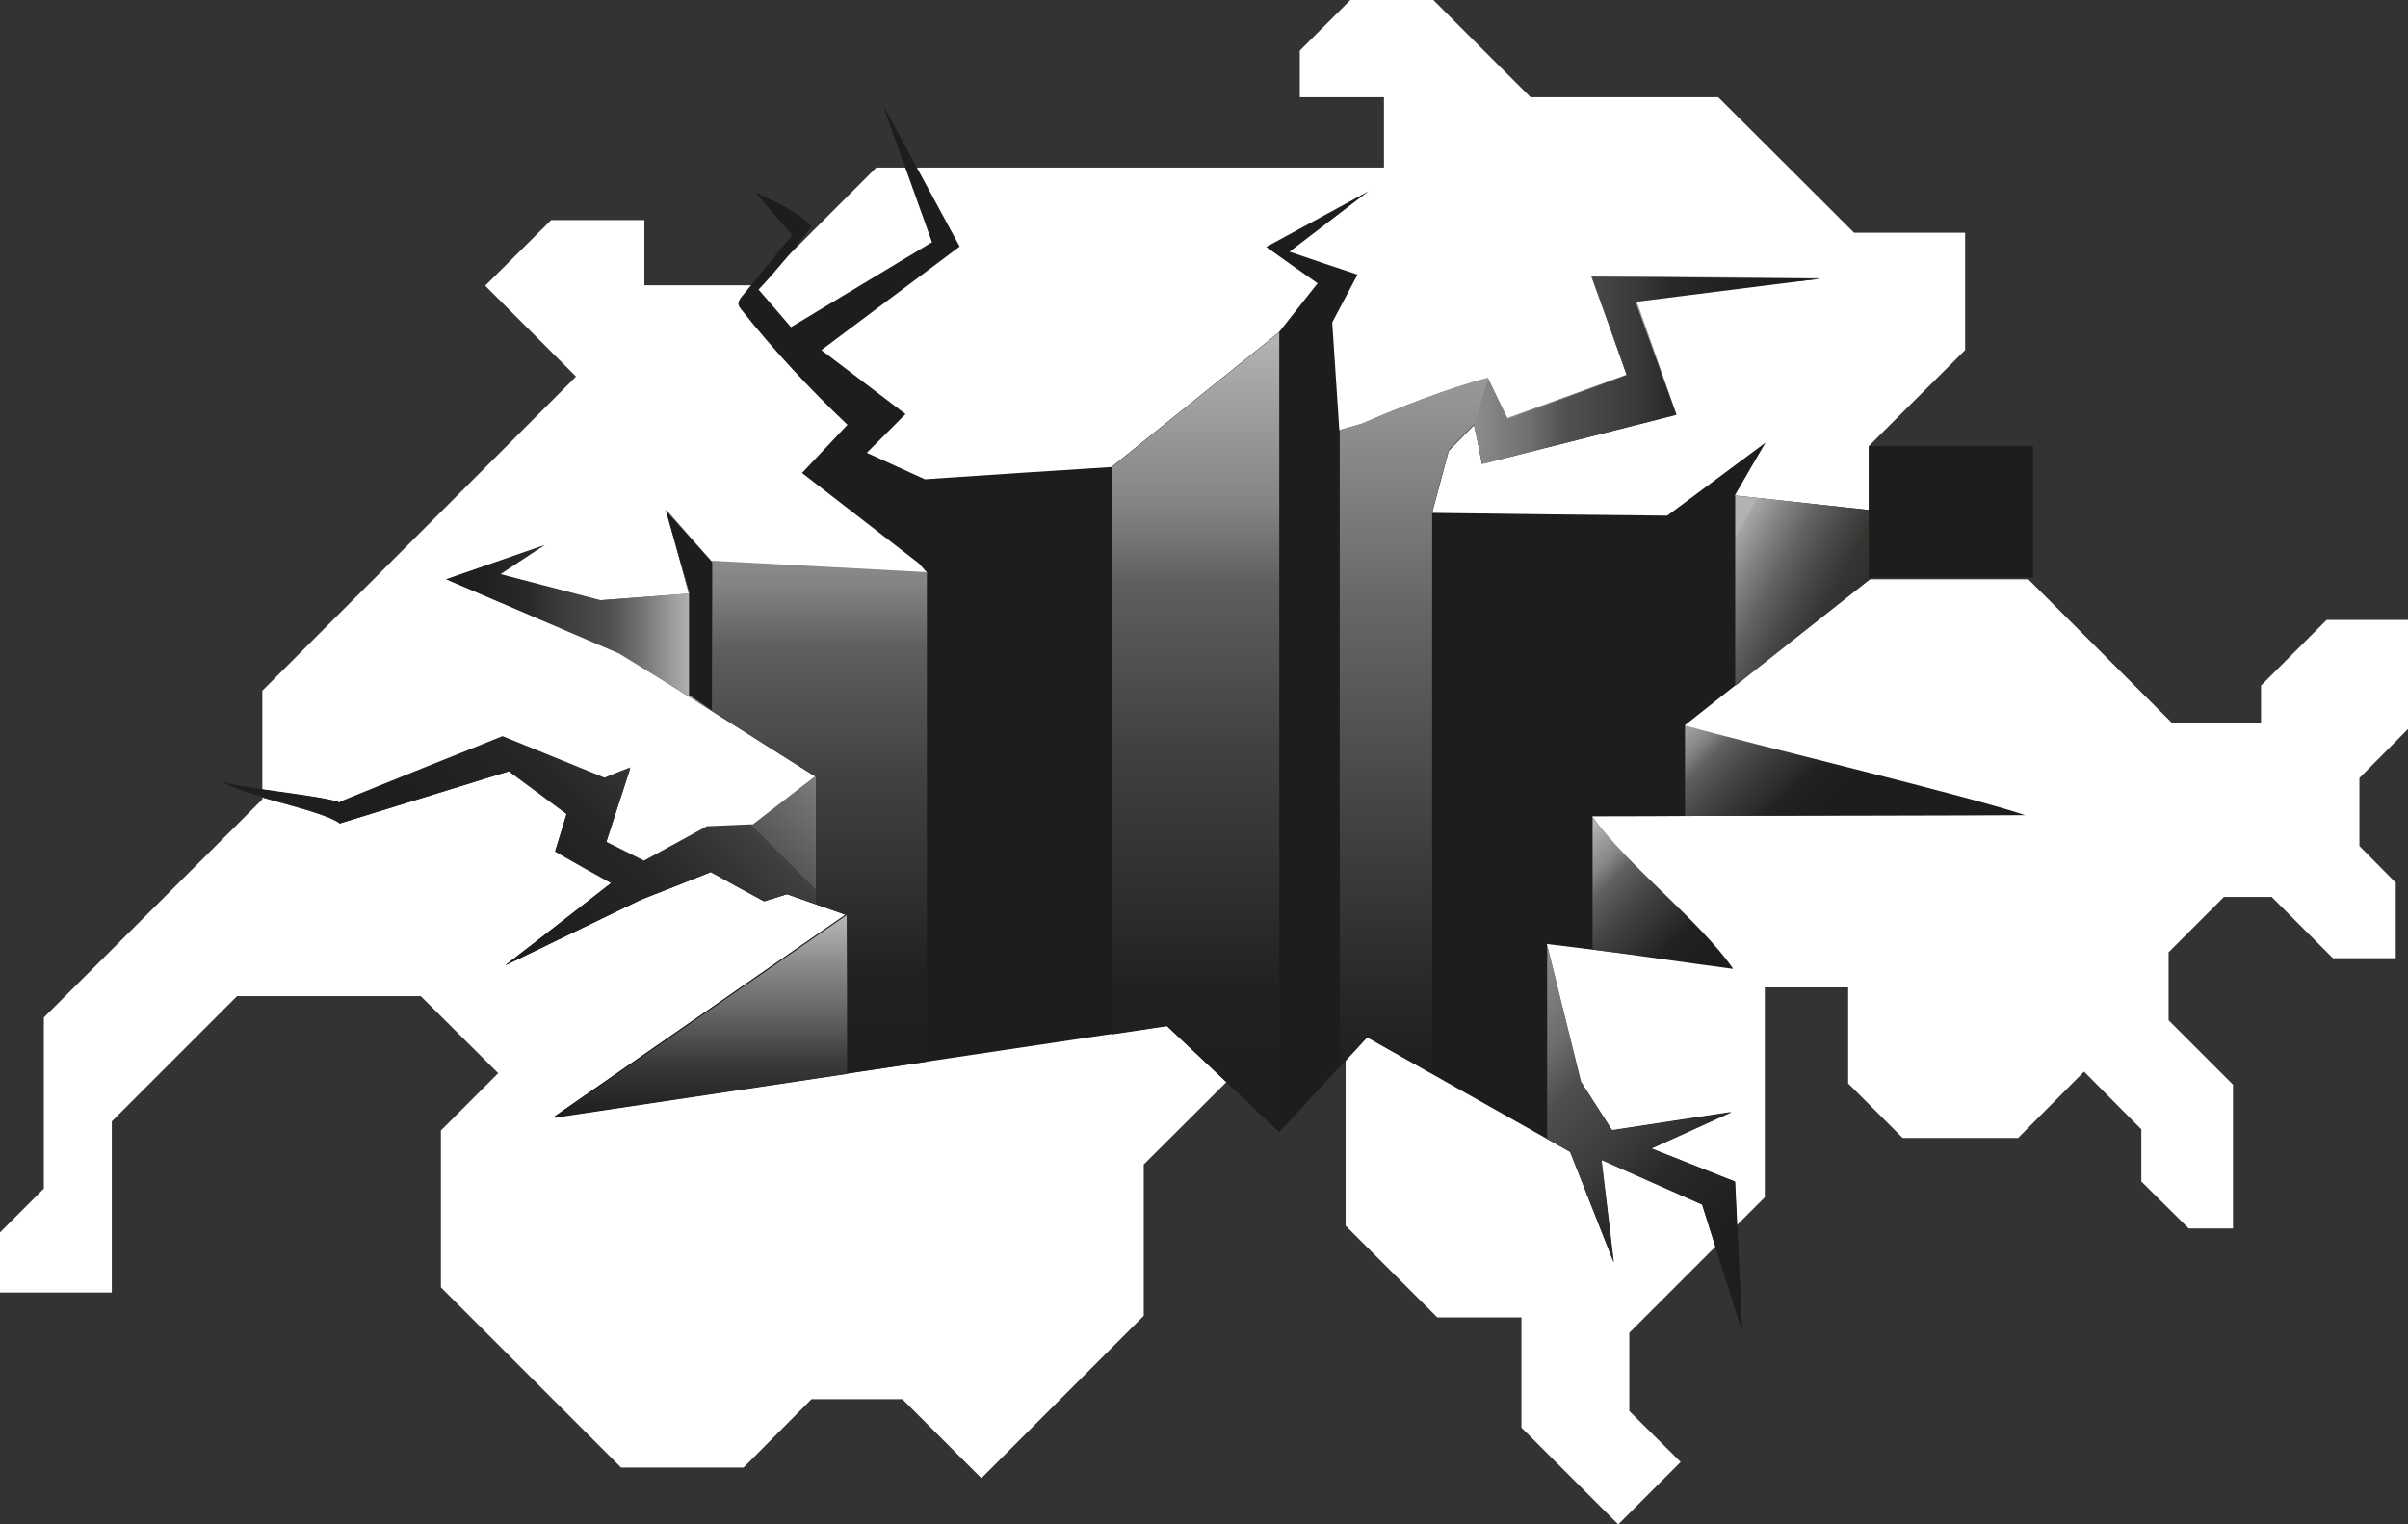
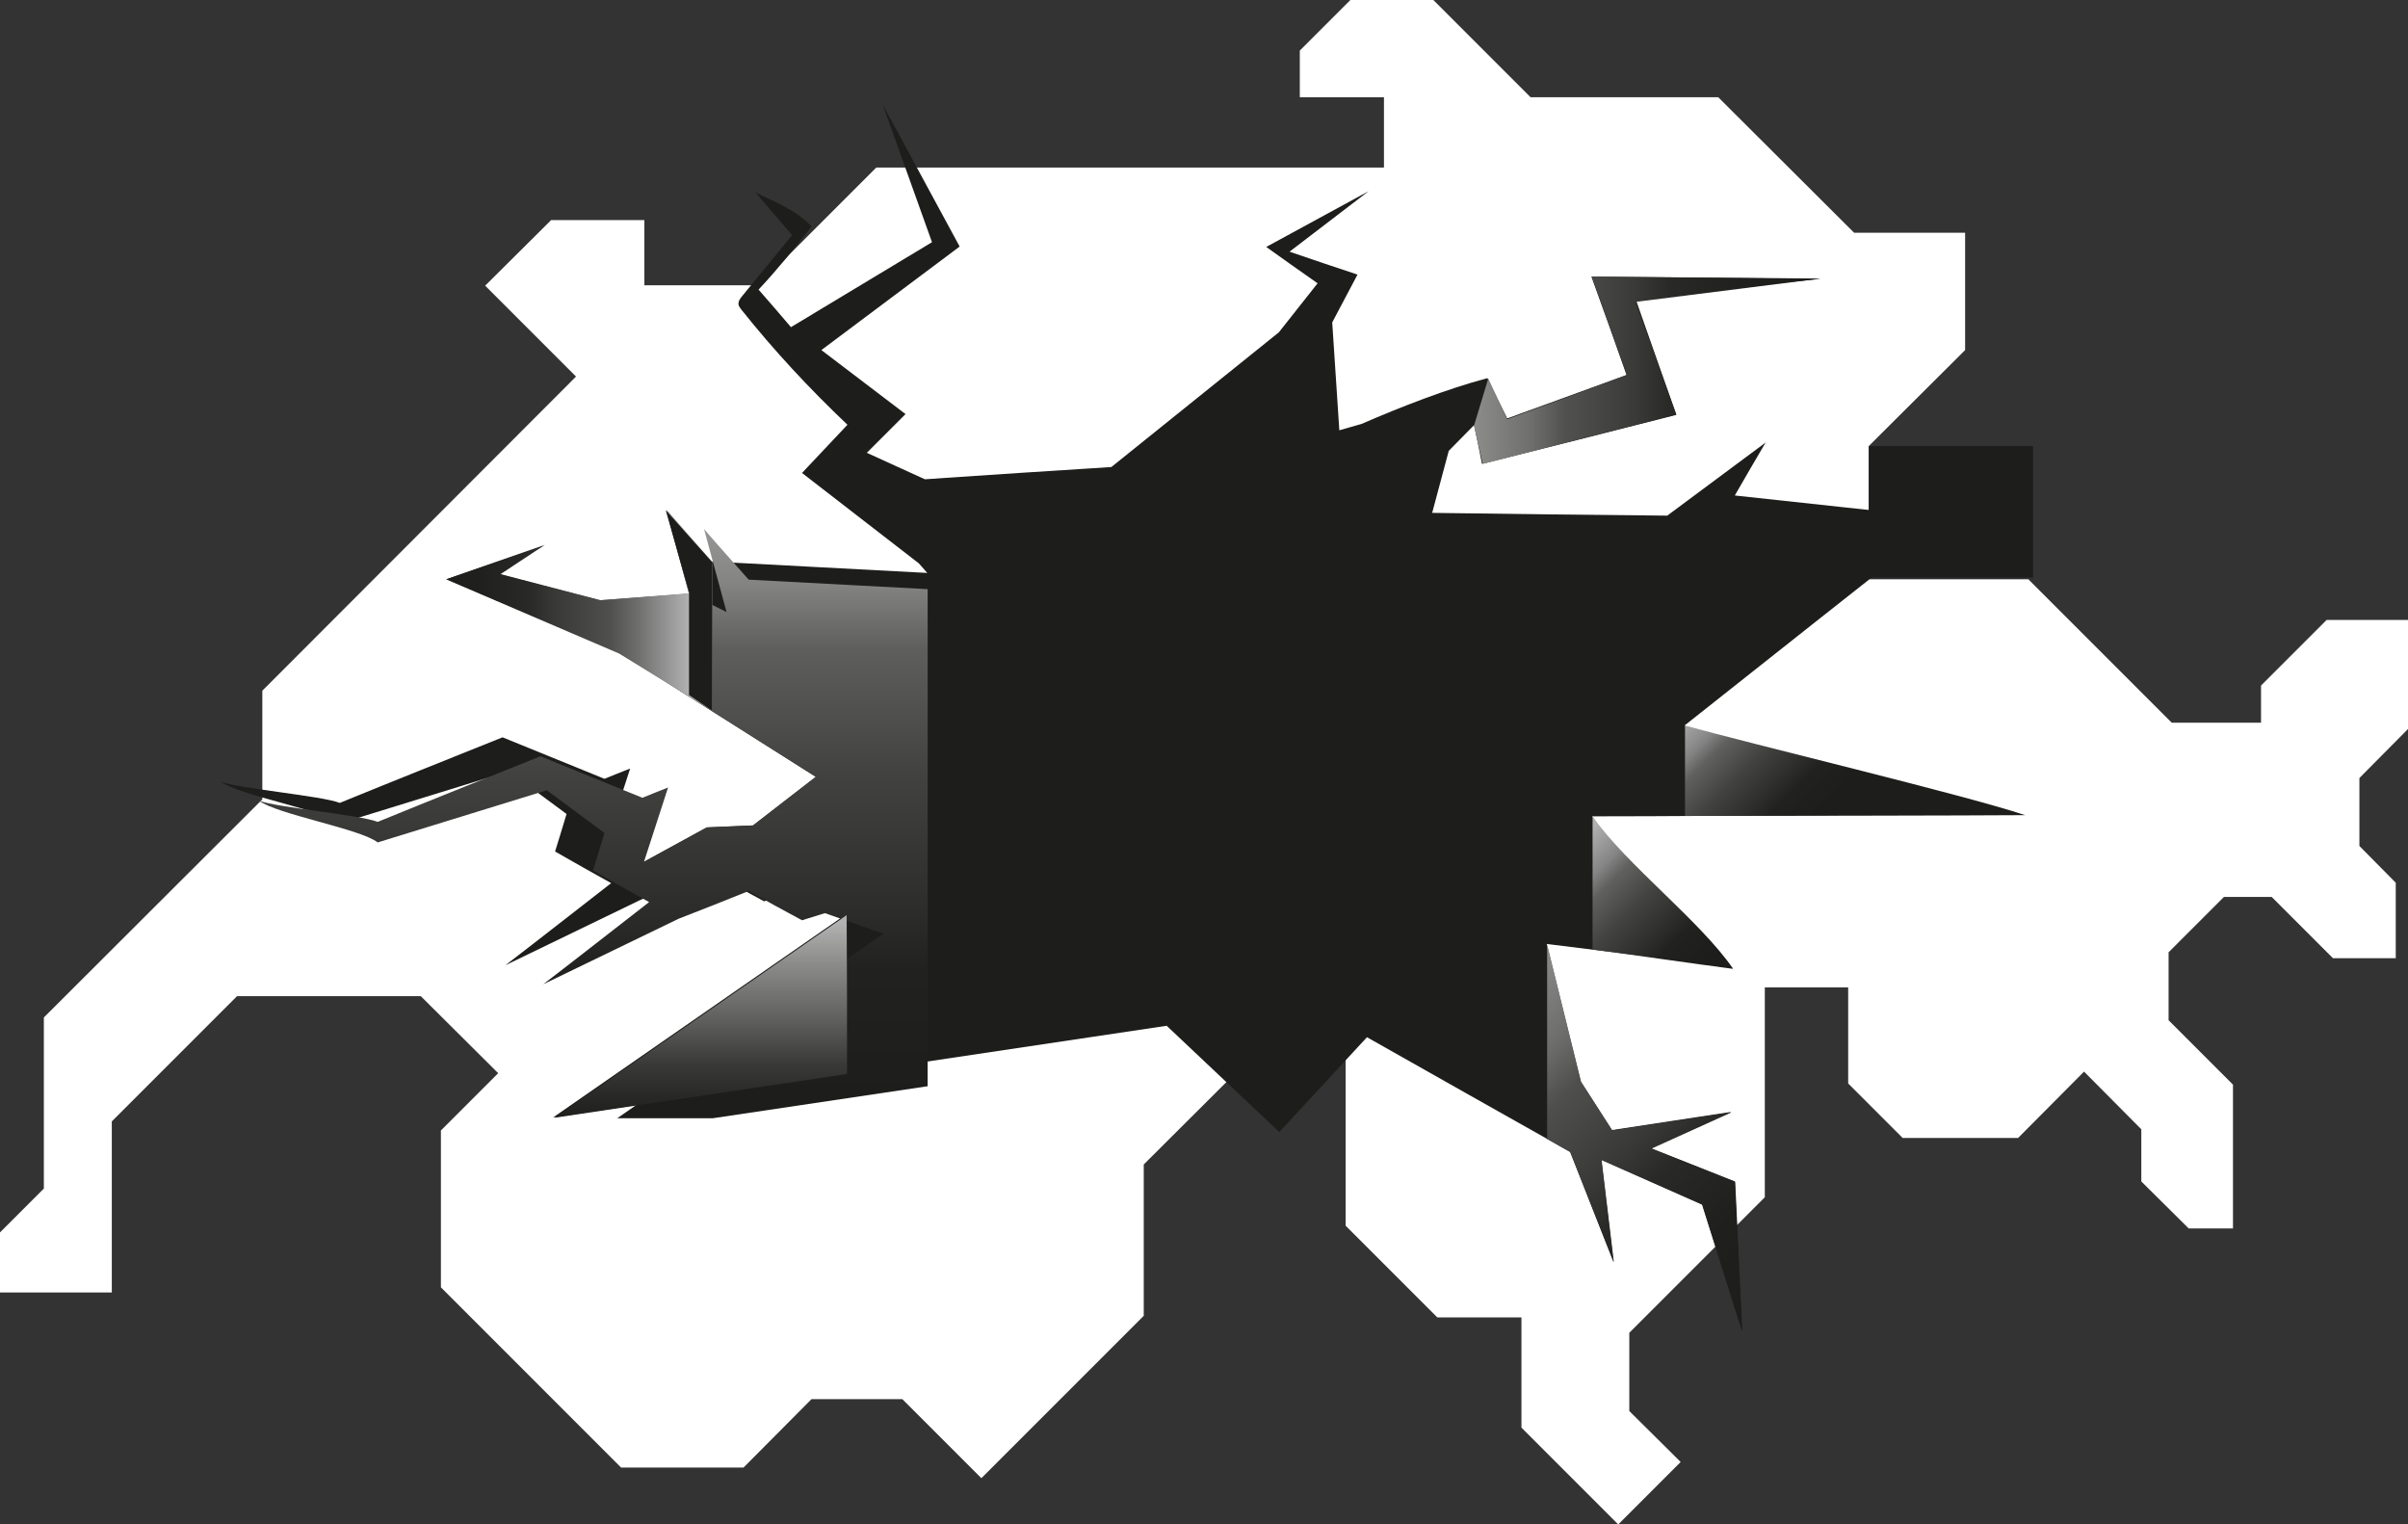
<svg xmlns="http://www.w3.org/2000/svg" xmlns:xlink="http://www.w3.org/1999/xlink" id="Ebene_1" version="1.1" viewBox="0 0 609.5 385.8">
  <rect x="0" y="0" width="609.5" height="385.8" fill="#333333" stroke="none" />
  <defs>
    <style>
      .st0 {
        fill: none;
      }

      .st1 {
        fill: url(#Unbenannter_Verlauf_4);
      }

      .st2 {
        fill: url(#Unbenannter_Verlauf_3);
      }

      .st3 {
        fill: url(#Unbenannter_Verlauf_8);
      }

      .st4 {
        fill: url(#Unbenannter_Verlauf_6);
      }

      .st5 {
        fill: url(#Unbenannter_Verlauf_7);
      }

      .st6 {
        fill: url(#Unbenannter_Verlauf_5);
      }

      .st7 {
        fill: url(#Unbenannter_Verlauf_9);
      }

      .st8 {
        fill: #1d1d1b;
      }

      .st9 {
        clip-path: url(#clippath-11);
      }

      .st10 {
        clip-path: url(#clippath-10);
      }

      .st11 {
        clip-path: url(#clippath-1);
      }

      .st12 {
        clip-path: url(#clippath-3);
      }

      .st13 {
        clip-path: url(#clippath-4);
      }

      .st14 {
        clip-path: url(#clippath-2);
      }

      .st15 {
        clip-path: url(#clippath-7);
      }

      .st16 {
        clip-path: url(#clippath-6);
      }

      .st17 {
        clip-path: url(#clippath-9);
      }

      .st18 {
        clip-path: url(#clippath-8);
      }

      .st19 {
        clip-path: url(#clippath-5);
      }

      .st20 {
        fill: #fff;
      }

      .st21 {
        fill: url(#Unbenannter_Verlauf_61);
      }

      .st22 {
        fill: url(#Unbenannter_Verlauf_10);
      }

      .st23 {
        fill: url(#Unbenannter_Verlauf_11);
      }

      .st24 {
        fill: url(#Unbenannter_Verlauf_91);
      }

      .st25 {
        clip-path: url(#clippath);
      }
    </style>
    <clipPath id="clippath">
      <rect class="st0" x="0" y="0" width="609.5" height="385.8" />
    </clipPath>
    <clipPath id="clippath-1">
-       <path class="st0" d="M174.5,150.2c-7.6.6-15.1,1.1-22.7,1.7-8.9-2.3-17.7-4.6-26.6-6.9,4.1-2.3,12.2-6.8,12.2-6.8l-24.3,8.4c14.5,6.2,29.1,12.3,43.6,18.5,16.6,10.5,33.2,21,49.8,31.5-5.3,4.1-10.6,8.2-15.9,12.3-3.9.2-7.8.3-11.7.5-5.3,2.9-10.6,5.8-15.9,8.7l-9.6-4.8c2-6.3,4.1-12.5,6.1-18.8-2.2.9-4.4,1.7-6.5,2.6-8.6-3.5-17.2-7-25.8-10.5-13.7,5.5-27.5,11-41.2,16.6-4.5-1.8-25.6-3.6-30.1-5.4,4.5,3.5,25.6,7.1,30.1,10.6,14.3-4.4,28.5-8.8,42.8-13.2,4.9,3.6,9.7,7.2,14.6,10.8-1,3.2-1.9,6.4-2.9,9.5,4.7,2.7,9.5,5.4,14.2,8-8.9,6.9-17.8,13.9-26.8,20.8,11.4-5.5,22.9-11.1,34.3-16.6,5.9-2.3,11.8-4.6,17.7-7,4.5,2.5,9,5,13.5,7.4,1.9-.6,3.9-1.2,5.8-1.8,4.9,1.7,9.9,3.5,14.8,5.2-24.7,17.1-49.3,34.2-74,51.3,31.5-4.7,63.1-9.4,94.6-14.1v-123.9c-18.2-1-36.5-1.9-54.7-2.9-3.8-4.3-7.6-8.5-11.3-12.8,1.9,7,3.8,14,5.7,21" />
+       <path class="st0" d="M174.5,150.2c-7.6.6-15.1,1.1-22.7,1.7-8.9-2.3-17.7-4.6-26.6-6.9,4.1-2.3,12.2-6.8,12.2-6.8l-24.3,8.4c14.5,6.2,29.1,12.3,43.6,18.5,16.6,10.5,33.2,21,49.8,31.5-5.3,4.1-10.6,8.2-15.9,12.3-3.9.2-7.8.3-11.7.5-5.3,2.9-10.6,5.8-15.9,8.7c2-6.3,4.1-12.5,6.1-18.8-2.2.9-4.4,1.7-6.5,2.6-8.6-3.5-17.2-7-25.8-10.5-13.7,5.5-27.5,11-41.2,16.6-4.5-1.8-25.6-3.6-30.1-5.4,4.5,3.5,25.6,7.1,30.1,10.6,14.3-4.4,28.5-8.8,42.8-13.2,4.9,3.6,9.7,7.2,14.6,10.8-1,3.2-1.9,6.4-2.9,9.5,4.7,2.7,9.5,5.4,14.2,8-8.9,6.9-17.8,13.9-26.8,20.8,11.4-5.5,22.9-11.1,34.3-16.6,5.9-2.3,11.8-4.6,17.7-7,4.5,2.5,9,5,13.5,7.4,1.9-.6,3.9-1.2,5.8-1.8,4.9,1.7,9.9,3.5,14.8,5.2-24.7,17.1-49.3,34.2-74,51.3,31.5-4.7,63.1-9.4,94.6-14.1v-123.9c-18.2-1-36.5-1.9-54.7-2.9-3.8-4.3-7.6-8.5-11.3-12.8,1.9,7,3.8,14,5.7,21" />
    </clipPath>
    <linearGradient id="Unbenannter_Verlauf_9" data-name="Unbenannter Verlauf 9" x1="124" y1="341.7" x2="125" y2="341.7" gradientTransform="translate(55939.6 20527.9) rotate(-90) scale(163.3 -163.3)" gradientUnits="userSpaceOnUse">
      <stop offset="0" stop-color="#1d1d1b" />
      <stop offset=".2" stop-color="#21211f" />
      <stop offset=".3" stop-color="#2d2d2b" />
      <stop offset=".5" stop-color="#414140" />
      <stop offset=".7" stop-color="#5e5e5d" />
      <stop offset=".8" stop-color="#838382" />
      <stop offset="1" stop-color="#b0b0b0" />
      <stop offset="1" stop-color="#b2b2b2" />
    </linearGradient>
    <clipPath id="clippath-2">
-       <path class="st0" d="M86.1,203.1c-4.5-1.8-25.6-3.6-30.1-5.4,4.5,3.5,25.6,7.1,30.1,10.6,14.3-4.4,28.5-8.8,42.8-13.2,4.9,3.6,9.7,7.2,14.6,10.8-1,3.2-1.9,6.4-2.9,9.5,4.7,2.7,9.5,5.4,14.2,8-8.9,6.9-17.8,13.9-26.8,20.8,11.4-5.5,22.9-11.1,34.3-16.6,5.9-2.3,11.8-4.6,17.7-7,4.5,2.5,9,5,13.5,7.4,1.9-.6,3.9-1.2,5.8-1.8,2.4.8,4.8,1.7,7.2,2.5v-32.4c-5.3,4.1-10.6,8.2-15.9,12.3-3.9.2-7.8.3-11.7.5-5.3,2.9-10.6,5.8-15.9,8.7l-9.6-4.8c2-6.3,4.1-12.5,6.1-18.8-2.2.9-4.4,1.7-6.5,2.6-8.6-3.5-17.2-7-25.8-10.5-13.7,5.5-27.5,11-41.2,16.6" />
-     </clipPath>
+       </clipPath>
    <linearGradient id="Unbenannter_Verlauf_5" data-name="Unbenannter Verlauf 5" x1="123.5" y1="341.8" x2="124.5" y2="341.8" gradientTransform="translate(-18131.4 50572) scale(147.3 -147.3)" gradientUnits="userSpaceOnUse">
      <stop offset="0" stop-color="#1d1d1b" />
      <stop offset=".4" stop-color="#1e1e1c" />
      <stop offset=".6" stop-color="#252523" />
      <stop offset=".7" stop-color="#31312f" />
      <stop offset=".8" stop-color="#414140" />
      <stop offset=".8" stop-color="#575756" />
      <stop offset=".9" stop-color="#727271" />
      <stop offset="1" stop-color="#919191" />
      <stop offset="1" stop-color="#b2b2b2" />
    </linearGradient>
    <clipPath id="clippath-3">
      <path class="st0" d="M140.2,282.9c24.7-3.7,49.4-7.4,74.2-11.1,0-13.4,0-26.8-.1-40.2-24.7,17.1-49.3,34.2-74,51.3" />
    </clipPath>
    <linearGradient id="Unbenannter_Verlauf_3" data-name="Unbenannter Verlauf 3" x1="123.4" y1="343.1" x2="124.4" y2="343.1" gradientTransform="translate(17783 6615) rotate(-90) scale(51.3 -51.3)" gradientUnits="userSpaceOnUse">
      <stop offset="0" stop-color="#1d1d1b" />
      <stop offset=".1" stop-color="#242422" />
      <stop offset=".3" stop-color="#393938" />
      <stop offset=".5" stop-color="#5c5c5b" />
      <stop offset=".8" stop-color="#8c8c8b" />
      <stop offset="1" stop-color="#b2b2b2" />
    </linearGradient>
    <clipPath id="clippath-4">
-       <path class="st0" d="M439.2,173.6c17.9-14.1,35.7-28.3,53.6-42.4-17.9-1.9-35.7-3.9-53.6-5.8v48.2Z" />
-     </clipPath>
+       </clipPath>
    <linearGradient id="Unbenannter_Verlauf_4" data-name="Unbenannter Verlauf 4" x1="123.1" y1="340" x2="124.1" y2="340" gradientTransform="translate(-23496.5 -8558.9) rotate(90) scale(70.5 -70.5)" gradientUnits="userSpaceOnUse">
      <stop offset="0" stop-color="#b2b2b2" />
      <stop offset="0" stop-color="#a7a7a7" />
      <stop offset=".1" stop-color="#828281" />
      <stop offset=".2" stop-color="#626261" />
      <stop offset=".3" stop-color="#494947" />
      <stop offset=".4" stop-color="#353533" />
      <stop offset=".6" stop-color="#272725" />
      <stop offset=".7" stop-color="#1f1f1d" />
      <stop offset="1" stop-color="#1d1d1b" />
    </linearGradient>
    <clipPath id="clippath-5">
      <path class="st0" d="M426.5,206.5c12,0,74-.1,86.1-.2-15.2-5.1-69.8-18.1-86.1-22.7v22.9Z" />
    </clipPath>
    <linearGradient id="Unbenannter_Verlauf_6" data-name="Unbenannter Verlauf 6" x1="122.9" y1="339" x2="123.9" y2="339" gradientTransform="translate(-13670.5 -4970.7) rotate(90) scale(41.7 -41.7)" gradientUnits="userSpaceOnUse">
      <stop offset="0" stop-color="#b2b2b2" />
      <stop offset=".2" stop-color="#858585" />
      <stop offset=".3" stop-color="#60605f" />
      <stop offset=".5" stop-color="#424241" />
      <stop offset=".7" stop-color="#2d2d2c" />
      <stop offset=".8" stop-color="#21211f" />
      <stop offset="1" stop-color="#1d1d1b" />
    </linearGradient>
    <clipPath id="clippath-6">
      <path class="st0" d="M403.1,240.3c8.5,1.1,27,3.8,35.6,4.9-8.5-12.3-27-26.3-35.6-38.6v33.7Z" />
    </clipPath>
    <linearGradient id="Unbenannter_Verlauf_61" data-name="Unbenannter Verlauf 6" x1="123" y1="338.8" x2="124" y2="338.8" gradientTransform="translate(-14549.4 -5235.1) rotate(90) scale(44.2 -44.2)" xlink:href="#Unbenannter_Verlauf_6" />
    <clipPath id="clippath-7">
      <path class="st0" d="M391.5,288.2c2,1.1,4,2.3,6,3.4,3.7,9.3,7.3,18.6,11,27.9-1-8.6-2.1-17.3-3.1-25.9,8.5,3.8,17,7.5,25.5,11.3,3.4,10.7,6.7,21.4,10.1,32-.6-12.6-1.2-25.2-1.8-37.8-7.1-2.8-14.1-5.6-21.2-8.4,6.8-3.1,13.5-6.1,20.3-9.2-10.1,1.5-20.1,3.1-30.2,4.6-2.6-4.1-5.3-8.2-7.9-12.3-2.9-11.6-5.7-23.2-8.6-34.8v49.3Z" />
    </clipPath>
    <linearGradient id="Unbenannter_Verlauf_7" data-name="Unbenannter Verlauf 7" x1="123.7" y1="340.3" x2="124.7" y2="340.3" gradientTransform="translate(-35069.6 -12667.4) rotate(90) scale(104.3 -104.3)" gradientUnits="userSpaceOnUse">
      <stop offset="0" stop-color="#b2b2b2" />
      <stop offset="0" stop-color="#8e8e8e" />
      <stop offset=".2" stop-color="#6c6c6b" />
      <stop offset=".3" stop-color="#4f4f4d" />
      <stop offset=".5" stop-color="#393937" />
      <stop offset=".6" stop-color="#292927" />
      <stop offset=".8" stop-color="#1f1f1d" />
      <stop offset="1" stop-color="#1d1d1b" />
    </linearGradient>
    <clipPath id="clippath-8">
-       <path class="st0" d="M411.8,94.8c-10.1,3.7-20.1,7.3-30.2,11-1.7-3.4-3.4-6.8-5-10.2-10.2,2.7-22,7.3-31.9,11.6-1.9.5-3.7,1.1-5.6,1.6v161.3c2.3-2.5,4.7-5.1,7-7.6,5.5,3.1,10.9,6.2,16.4,9.2v-142.1c1.4-5.2,2.8-10.5,4.2-15.7,2.1-2.2,4.3-4.3,6.4-6.5.7,3.3,1.4,6.5,2,9.8,16.4-4.1,32.8-8.2,49.2-12.4-3.5-9.9-6.9-19.7-10.4-29.6,15.6-1.6,31.1-3.2,46.7-4.8-19.3-.2-38.6-.4-57.8-.6,3,8.3,6,16.6,8.9,24.9" />
-     </clipPath>
+       </clipPath>
    <linearGradient id="Unbenannter_Verlauf_8" data-name="Unbenannter Verlauf 8" x1="124" y1="341.7" x2="125" y2="341.7" gradientTransform="translate(69414 25324.2) rotate(-90) scale(202 -202)" gradientUnits="userSpaceOnUse">
      <stop offset="0" stop-color="#1d1d1b" />
      <stop offset=".1" stop-color="#252523" />
      <stop offset=".3" stop-color="#3d3d3c" />
      <stop offset=".6" stop-color="#656564" />
      <stop offset=".9" stop-color="#9a9a9a" />
      <stop offset="1" stop-color="#b2b2b2" />
    </linearGradient>
    <clipPath id="clippath-9">
-       <path class="st0" d="M281.4,118.2v143.6c4.7-.7,9.4-1.4,14-2.1,9.5,8.9,18.9,17.8,28.4,26.7V84.1c-14.1,11.4-28.3,22.7-42.4,34.1" />
-     </clipPath>
+       </clipPath>
    <linearGradient id="Unbenannter_Verlauf_91" data-name="Unbenannter Verlauf 9" x1="124" y1="341.9" x2="125" y2="341.9" gradientTransform="translate(69490.4 25387.7) rotate(-90) scale(202.4 -202.4)" xlink:href="#Unbenannter_Verlauf_9" />
    <clipPath id="clippath-10">
      <polygon class="st0" points="373.1 107.7 376.7 95.8 381.5 106.1 411.8 94.9 402.9 70 460.8 70.5 414 76.4 424.3 104.9 375.3 117.4 373.1 107.7" />
    </clipPath>
    <linearGradient id="Unbenannter_Verlauf_10" data-name="Unbenannter Verlauf 10" x1="122.8" y1="341.2" x2="123.8" y2="341.2" gradientTransform="translate(-10399.7 30011.6) scale(87.7 -87.7)" gradientUnits="userSpaceOnUse">
      <stop offset="0" stop-color="#b2b2b2" />
      <stop offset="0" stop-color="#939393" />
      <stop offset=".2" stop-color="#6f6f6e" />
      <stop offset=".3" stop-color="#515150" />
      <stop offset=".5" stop-color="#3a3a38" />
      <stop offset=".6" stop-color="#292927" />
      <stop offset=".8" stop-color="#20201e" />
      <stop offset="1" stop-color="#1d1d1b" />
    </linearGradient>
    <clipPath id="clippath-11">
      <polygon class="st0" points="180.3 142.2 180.3 179.9 156.7 165.4 112.9 146.6 137.9 137.9 126.7 145.3 152 151.9 174.4 150.2 168.8 129.1 180.3 142.2" />
    </clipPath>
    <linearGradient id="Unbenannter_Verlauf_11" data-name="Unbenannter Verlauf 11" x1="122.4" y1="341.1" x2="123.4" y2="341.1" gradientTransform="translate(-8142.7 23158.2) scale(67.4 -67.4)" gradientUnits="userSpaceOnUse">
      <stop offset="0" stop-color="#1d1d1b" />
      <stop offset=".2" stop-color="#1f1f1d" />
      <stop offset=".4" stop-color="#292927" />
      <stop offset=".5" stop-color="#393937" />
      <stop offset=".7" stop-color="#4f4f4e" />
      <stop offset=".8" stop-color="#6c6c6b" />
      <stop offset=".9" stop-color="#8f8f8f" />
      <stop offset="1" stop-color="#b2b2b2" />
    </linearGradient>
  </defs>
  <polygon class="st20" points="341.8 0 329 12.8 329 24.6 350.3 24.6 350.3 42.4 221.8 42.4 192 72.2 163.1 72.2 163.1 55.7 139.5 55.7 122.8 72.3 145.8 95.3 66.4 174.8 66.4 202.3 11.1 257.5 11.1 300.8 0 311.9 0 327.1 28.3 327.1 28.3 283.8 60 252.1 106.5 252.1 126.1 271.6 111.6 286.1 111.6 325.8 157.2 371.4 188.2 371.4 205.4 354.1 228.4 354.1 248.4 374.1 289.5 333 289.5 294.7 318 266.3 340.6 266.3 340.6 310.2 363.8 333.4 385.1 333.4 385.1 361.3 409.6 385.8 425.4 370 412.4 357.1 412.4 337.3 446.7 303 446.7 249.9 467.8 249.9 467.8 274.2 481.6 288 510.8 288 527.5 271.2 542 285.8 542 299 554 310.9 565.2 310.9 565.2 274.5 548.9 258.2 548.9 241 562.9 227 575 227 590.5 242.5 606.4 242.5 606.4 223.4 597.2 214.1 597.2 196.9 609.5 184.5 609.5 156.9 588.9 156.9 572.3 173.5 572.3 182.9 549.7 182.9 513.4 146.6 473.1 146.6 473.1 112.8 497.4 88.6 497.4 58.9 469.3 58.9 434.9 24.6 387.4 24.6 362.8 0 341.8 0" />
  <g class="st25">
    <path class="st8" d="M113.1,146.6c14.5,6.2,29.1,12.3,43.6,18.5,16.6,10.5,33.2,21,49.8,31.5-5.3,4.1-10.6,8.2-15.9,12.3-3.9.2-7.8.3-11.7.5-5.3,2.9-10.6,5.8-15.9,8.7l-9.6-4.8c2-6.3,4.1-12.5,6.1-18.8-2.2.9-4.4,1.7-6.5,2.6-8.6-3.5-17.2-7-25.8-10.5-13.7,5.5-27.5,11-41.2,16.6-4.5-1.8-25.6-3.6-30.1-5.4,4.5,3.5,25.6,7.1,30.1,10.6,14.3-4.4,28.5-8.8,42.8-13.2,4.9,3.6,9.7,7.2,14.6,10.8-1,3.2-1.9,6.4-2.9,9.5,4.7,2.7,9.5,5.4,14.2,8-8.9,6.9-17.8,13.9-26.8,20.8,11.4-5.5,22.9-11.1,34.3-16.6,5.9-2.3,11.8-4.6,17.7-7,4.5,2.5,9,5,13.5,7.4,1.9-.6,3.9-1.2,5.8-1.8,4.9,1.7,9.9,3.5,14.8,5.2-24.7,17.1-49.3,34.2-74,51.3,51.8-7.7,103.5-15.5,155.3-23.2,9.5,9,19,17.9,28.5,26.9,7.4-8,14.8-16,22.2-24,17.1,9.7,34.2,19.3,51.4,29,3.7,9.3,7.3,18.6,11,27.9-1-8.6-2.1-17.3-3.1-25.9,8.5,3.8,17,7.5,25.5,11.3,3.4,10.7,6.7,21.4,10.1,32-.6-12.6-1.2-25.2-1.8-37.8-7.1-2.8-14.1-5.6-21.2-8.4,6.8-3.1,13.5-6.1,20.3-9.2-10.1,1.5-20.1,3.1-30.2,4.6-2.6-4.1-5.3-8.2-7.9-12.3-2.9-11.6-5.7-23.2-8.6-34.8,12.4,1.5,24.7,3.1,37.1,4.6-8.5-12.3-17-24.6-25.6-36.9,19.8,0,39.7-.2,59.5-.3-12-7.6-24.1-15.1-36.1-22.7,22.1-17.5,44.2-35,66.3-52.4-17.9-1.9-35.7-3.9-53.6-5.8,2.6-4.5,5.2-9,7.8-13.4-8.3,6.2-16.6,12.3-24.9,18.5-19.8-.2-39.7-.4-59.5-.7,1.4-5.2,2.8-10.5,4.2-15.7,2.1-2.2,4.3-4.3,6.4-6.5.7,3.3,1.4,6.5,2,9.8,16.4-4.1,32.8-8.2,49.2-12.4-3.5-9.9-6.9-19.7-10.4-29.6,15.6-1.6,31.1-3.2,46.7-4.8-19.3-.2-38.6-.4-57.8-.6,3,8.3,6,16.6,8.9,24.9-10.1,3.7-20.1,7.3-30.2,11-1.7-3.4-3.4-6.8-5-10.2-10.2,2.7-22,7.3-31.9,11.6-1.9.5-3.7,1.1-5.6,1.6l-1.8-27.3c2.1-4,4.3-8.1,6.4-12.1-5.7-1.9-11.4-3.8-17.2-5.8,6.7-5.1,13.3-10.2,20-15.3-8.6,4.7-17.3,9.4-25.9,14.1,4.3,3.1,8.6,6.1,13,9.2-3.3,4.1-6.5,8.3-9.8,12.4-14.1,11.4-28.3,22.7-42.4,34.1-15.7,1-31.4,2-47.2,3.1-4.9-2.2-9.8-4.5-14.7-6.7,3.3-3.3,6.6-6.6,9.8-9.8-7.1-5.4-14.2-10.8-21.3-16.2,11.7-8.7,23.3-17.5,35-26.2-6.5-12-13-24-19.5-36,4.2,11.6,8.3,23.3,12.5,34.9-11.9,7.2-23.8,14.3-35.7,21.5-2.7-3.2-5.4-6.3-8.2-9.5,4.5-4.8,9.7-11.1,13.4-16-4-4.2-8.9-6-14.2-8.6,3.1,3.6,6.2,7.2,9.3,10.8-4.2,5.2-8.5,10.3-12.7,15.5-.5.6-.9,1.2-.9,1.9,0,.5.4,1,.7,1.4,8.2,10.3,17.2,20,26.9,29.2-3.8,4.1-7.7,8.1-11.5,12.2,9.9,7.6,19.7,15.3,29.6,22.9.7.8,1.4,1.6,2.1,2.4-18.2-1-36.5-1.9-54.7-2.9-3.8-4.3-7.6-8.5-11.3-12.8,1.9,7,3.8,14,5.7,21-7.6.6-15.1,1.1-22.7,1.7-8.9-2.3-17.7-4.6-26.6-6.9,4.1-2.3,8.1-4.5,12.2-6.8" />
  </g>
  <g class="st11">
    <rect class="st7" x="56" y="129.2" width="178.8" height="153.8" />
  </g>
  <g class="st14">
-     <rect class="st6" x="57.6" y="141.8" width="147.3" height="147.3" transform="translate(-113.9 155.9) rotate(-45)" />
-   </g>
+     </g>
  <g class="st12">
    <rect class="st2" x="140.2" y="231.6" width="74.2" height="51.3" />
  </g>
  <g class="st13">
    <rect class="st1" x="431.7" y="114.2" width="68.5" height="70.5" transform="translate(103.5 478.3) rotate(-60)" />
  </g>
  <g class="st19">
    <rect class="st4" x="431" y="156.5" width="77" height="77" transform="translate(-.4 389.1) rotate(-45)" />
  </g>
  <g class="st16">
    <rect class="st21" x="394.6" y="199.7" width="52.4" height="52.4" transform="translate(-36.5 363.7) rotate(-45)" />
  </g>
  <g class="st15">
    <rect class="st5" x="364.1" y="235.7" width="104.3" height="104.3" transform="translate(-81.6 378.7) rotate(-45)" />
  </g>
  <g class="st18">
    <rect class="st3" x="339.1" y="69.9" width="121.6" height="202" />
  </g>
  <g class="st17">
    <rect class="st24" x="281.4" y="84.1" width="42.4" height="202.4" />
  </g>
  <rect class="st8" x="473" y="112.9" width="41.6" height="33.3" />
  <g class="st10">
    <rect class="st22" x="373.1" y="70" width="87.7" height="47.4" />
  </g>
  <g class="st9">
    <rect class="st23" x="112.9" y="129.1" width="67.4" height="50.8" />
  </g>
  <polygon class="st8" points="168.5 129.1 180.3 142.3 180.3 179.9 174.4 175.9 174.4 149.9 168.5 129.1" />
</svg>